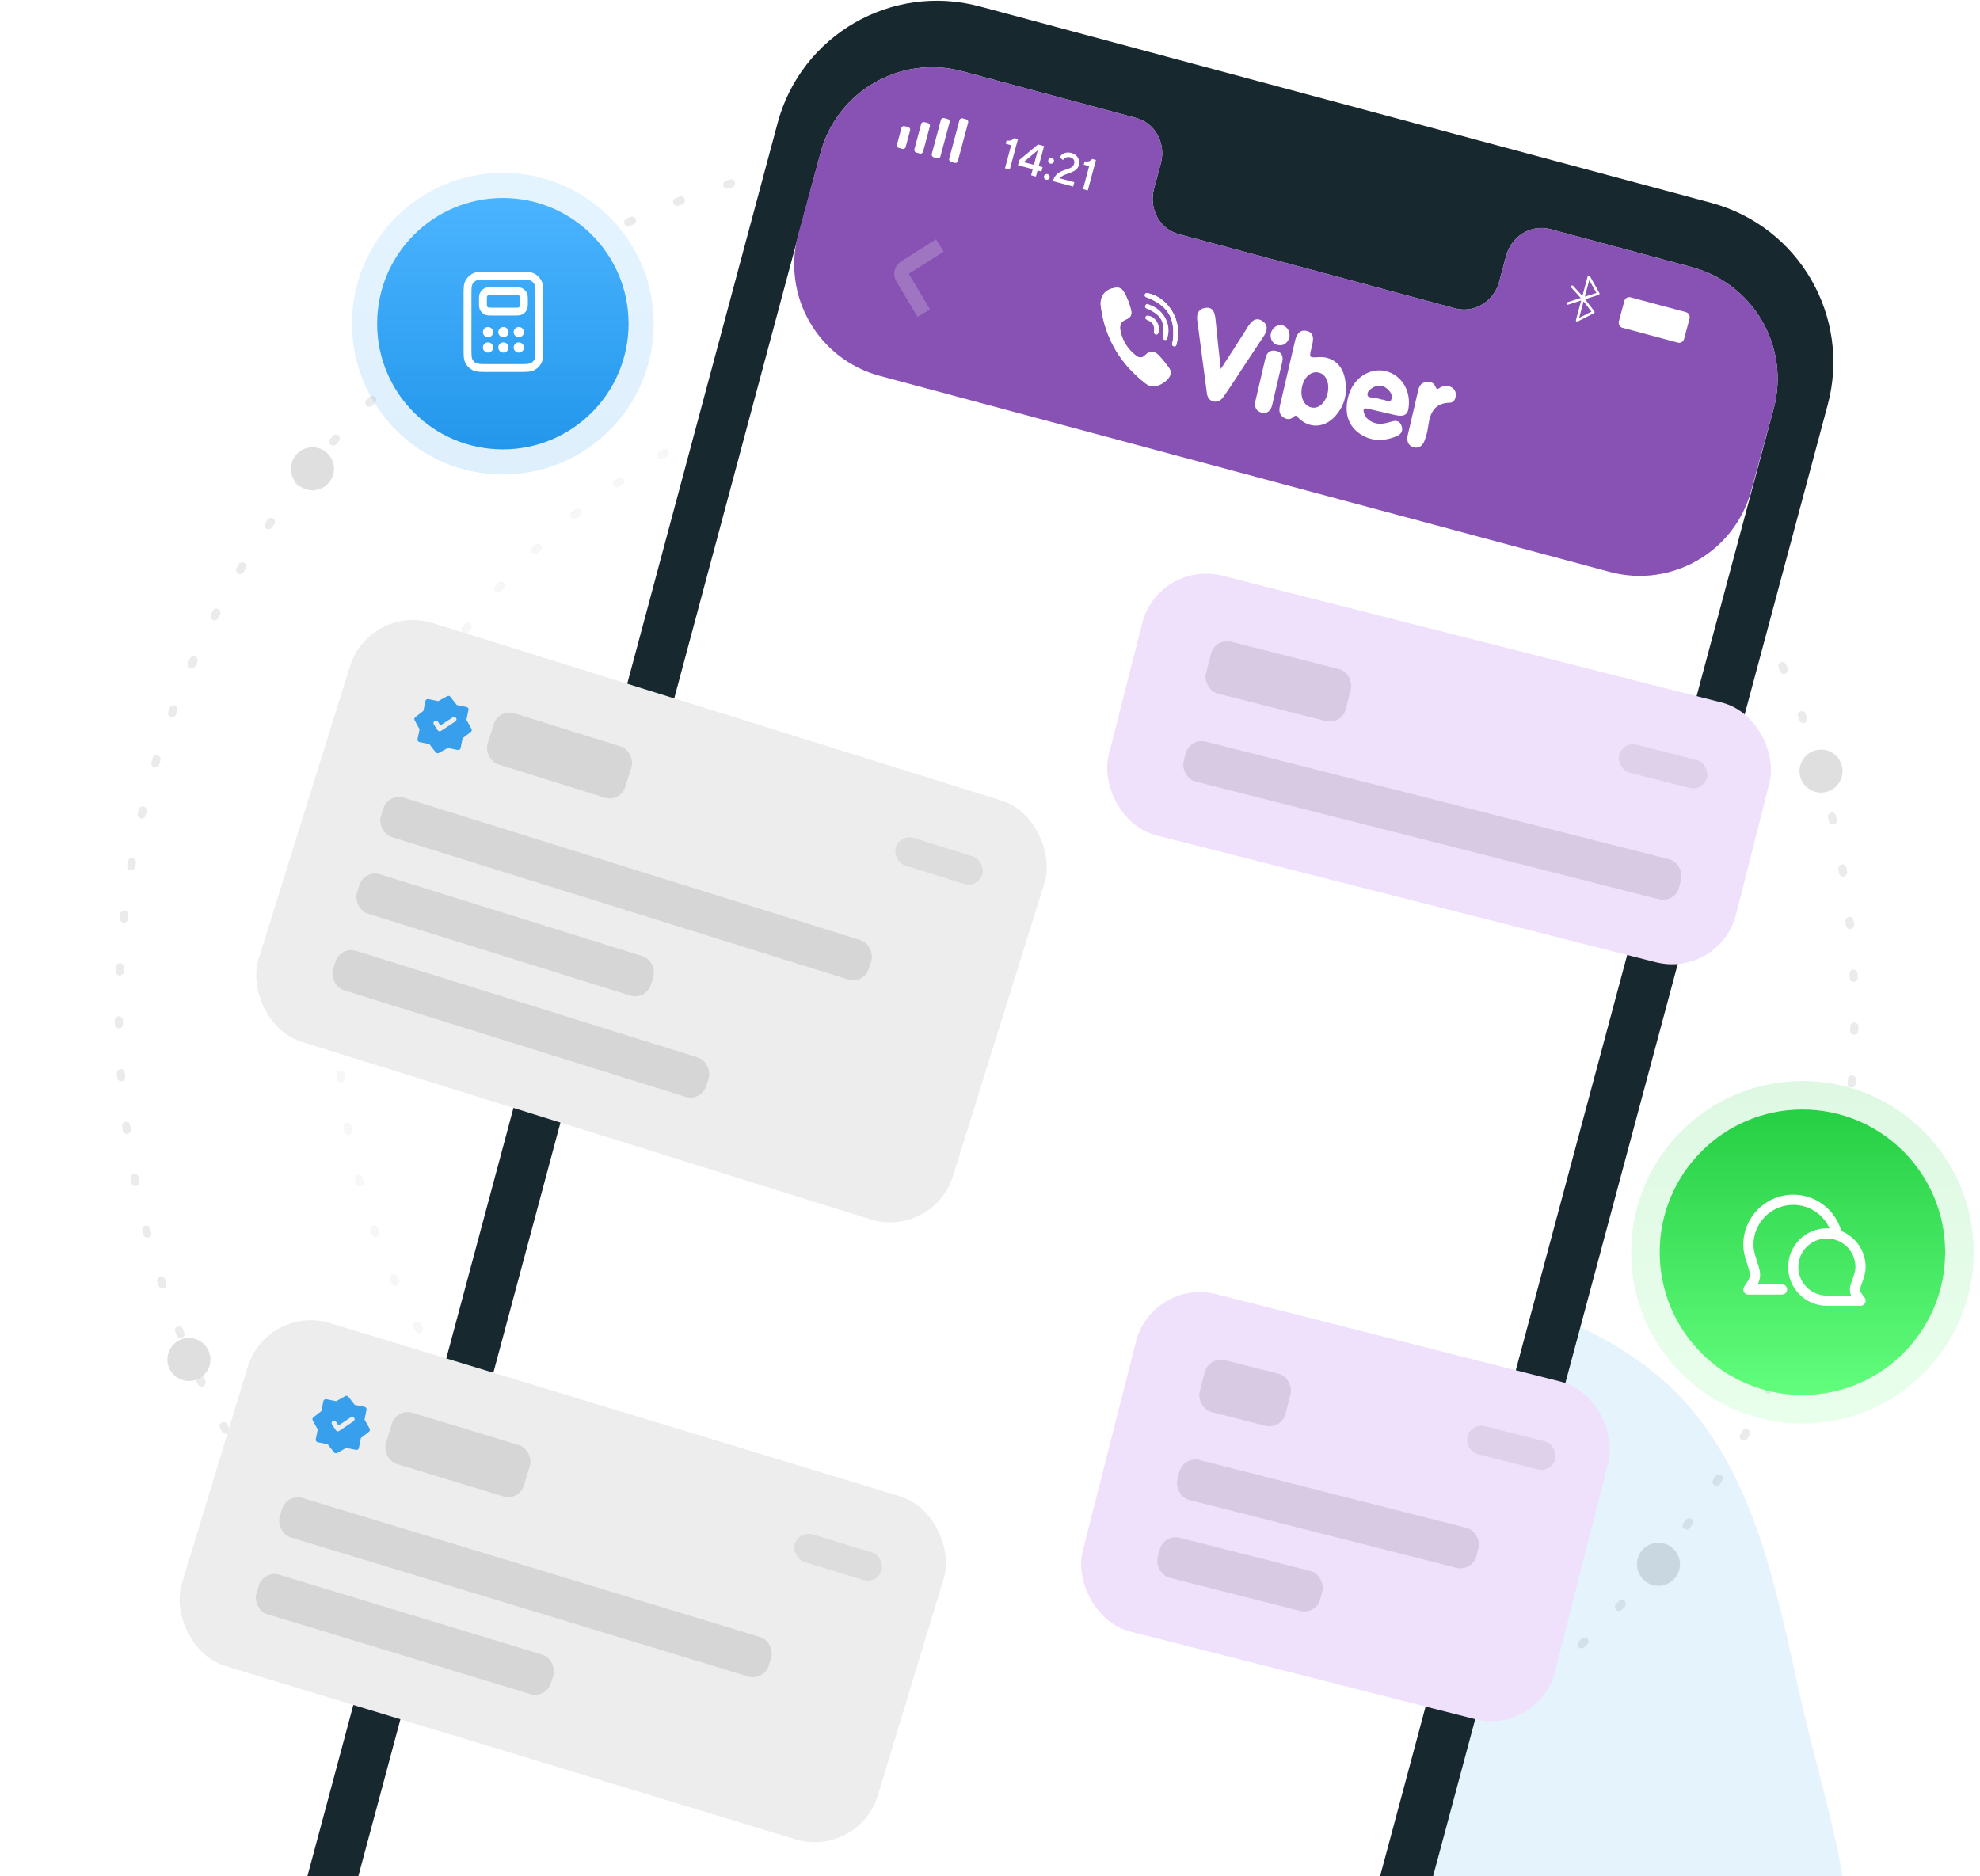
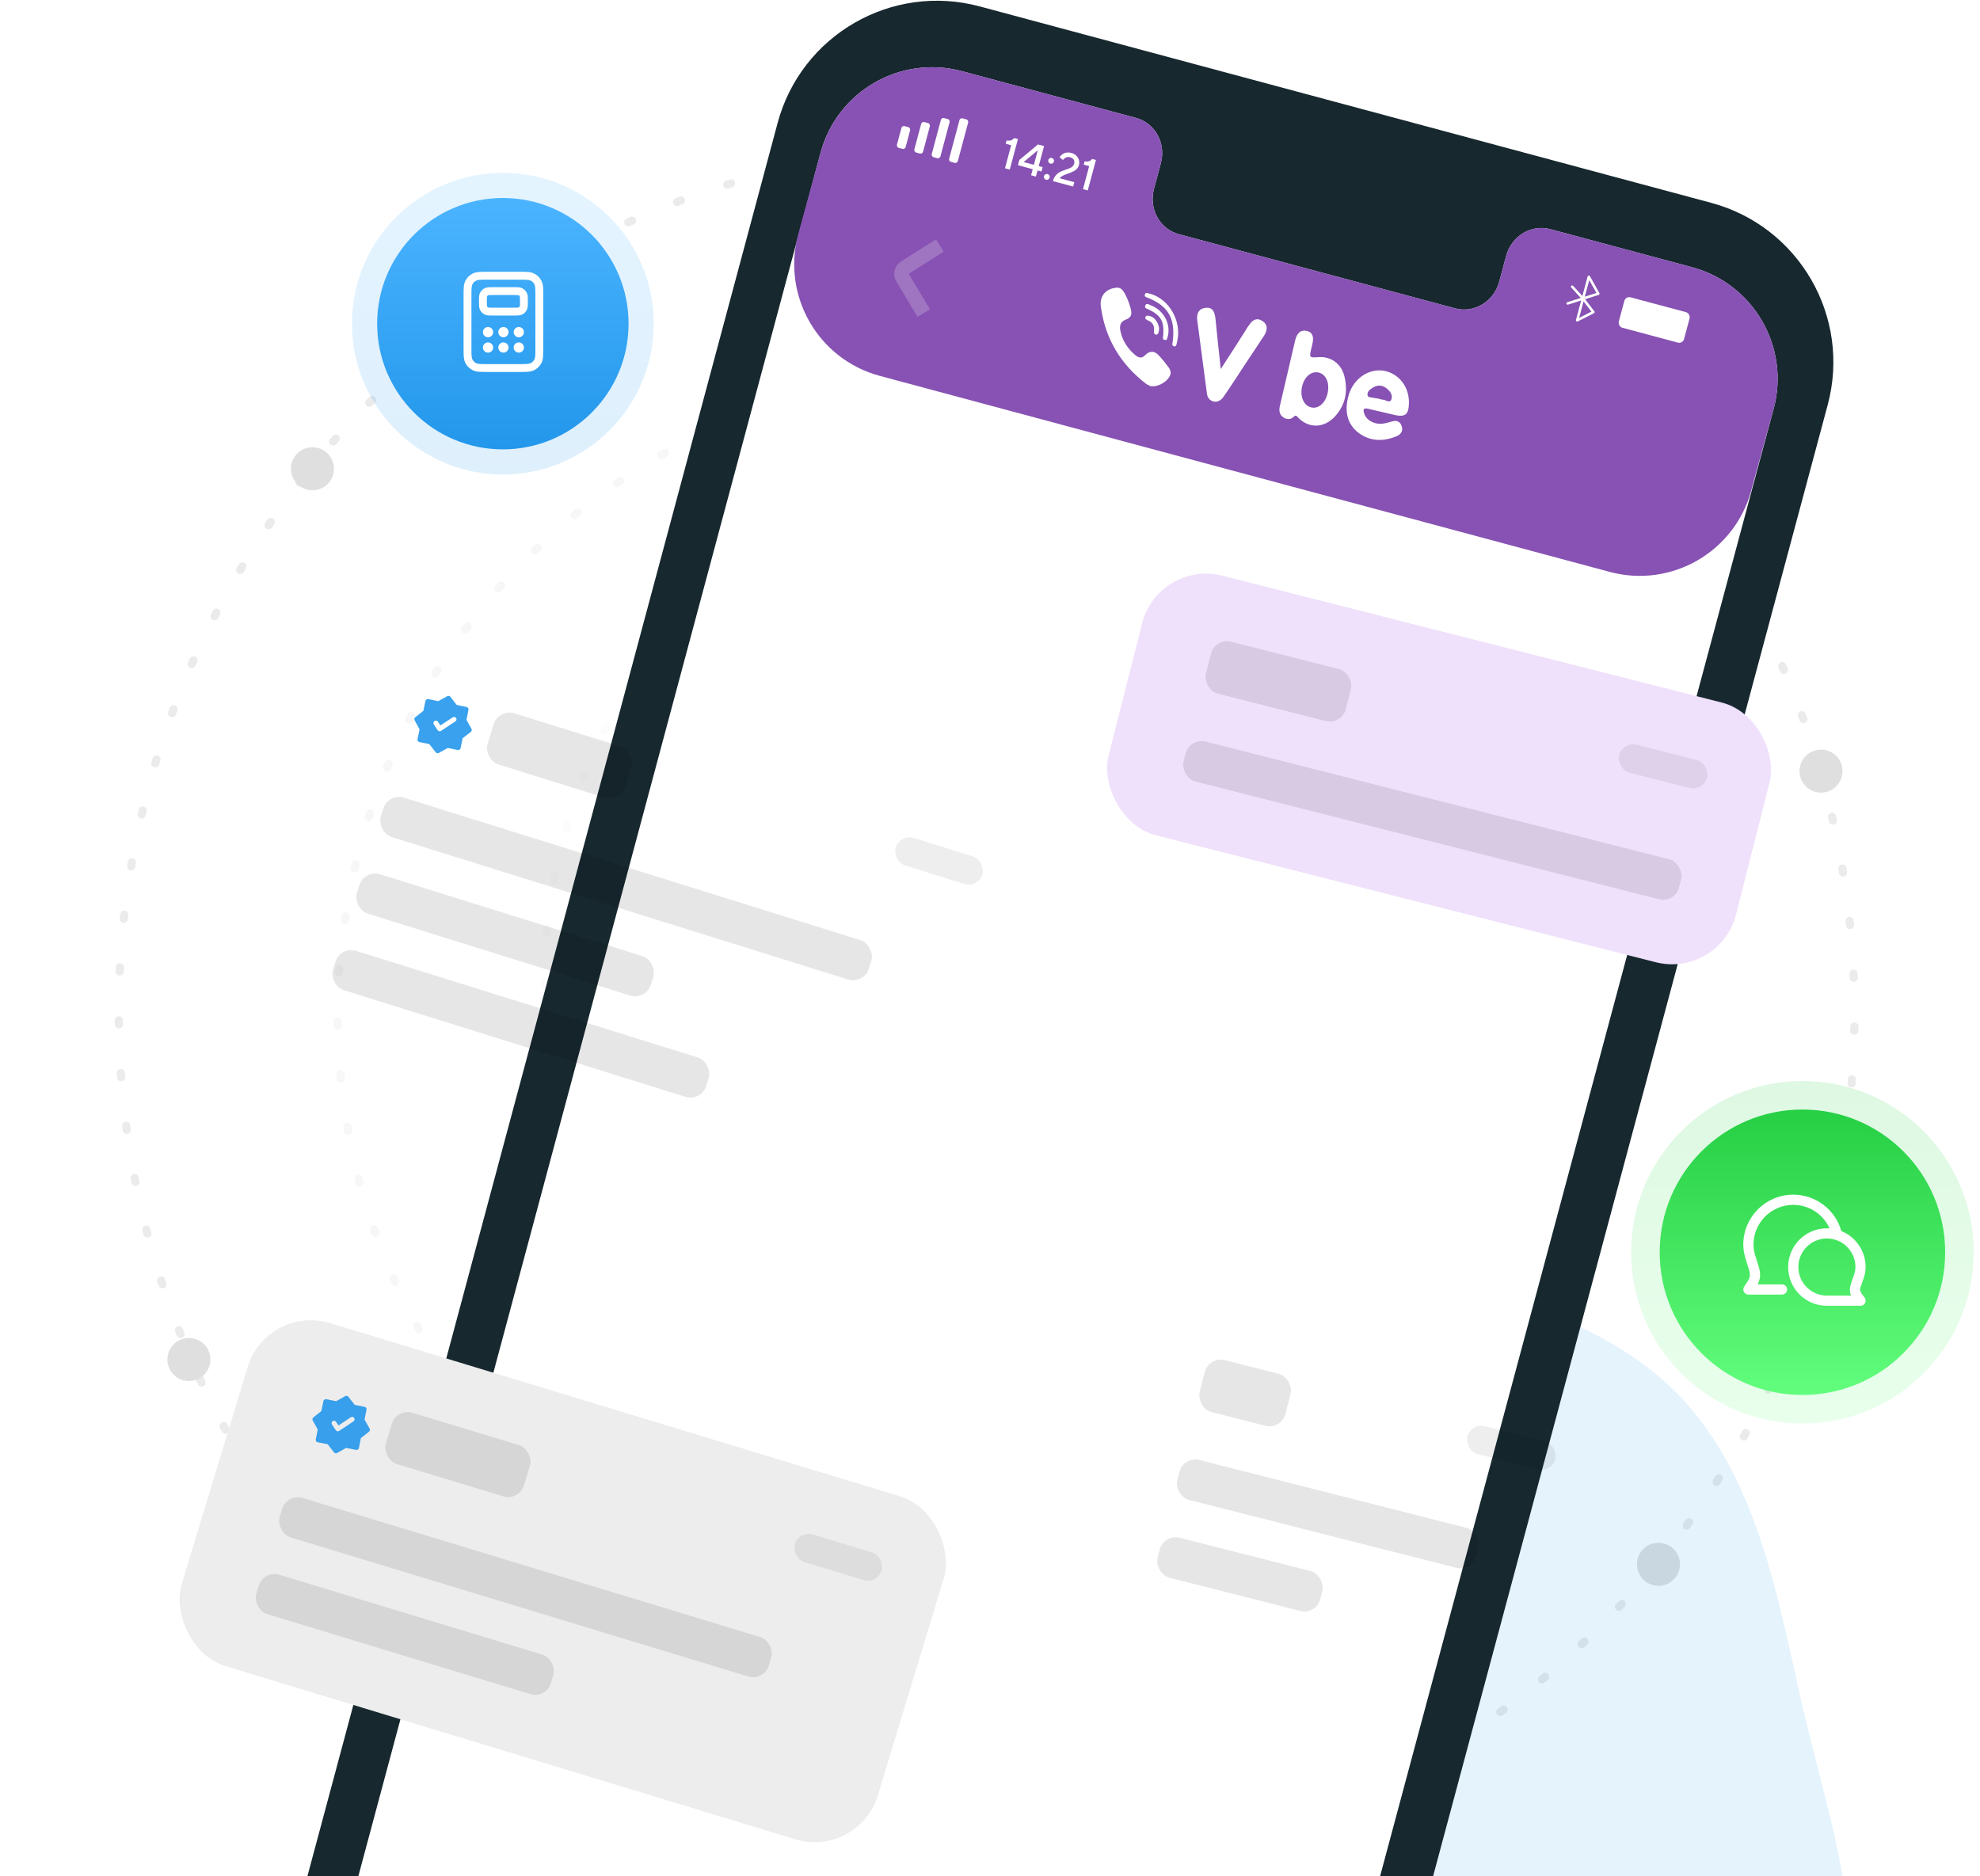
<svg xmlns="http://www.w3.org/2000/svg" width="630" height="597" viewBox="0 0 630 597" fill="none">
  <circle opacity="0.6" cx="313.921" cy="322.243" r="276.136" transform="rotate(15 313.921 322.243)" stroke="#DEDEDE" stroke-width="2.59" stroke-linecap="round" stroke-dasharray="1.3 15.54" />
  <circle opacity="0.3" cx="313.261" cy="323.081" r="205.813" transform="rotate(15 313.261 323.081)" stroke="#E3E3E3" stroke-width="2.59" stroke-linecap="round" stroke-dasharray="1.3 15.54" />
  <circle opacity="0.1" cx="349.387" cy="311.875" r="176.04" transform="rotate(15 349.387 311.875)" stroke="#E2E2E2" stroke-width="2.59" stroke-linecap="round" stroke-dasharray="1.3 15.54" />
  <circle cx="554.236" cy="77.737" r="6.845" transform="rotate(15 554.236 77.737)" fill="#DFDFDF" />
  <circle cx="60.108" cy="432.625" r="6.845" transform="rotate(15 60.108 432.625)" fill="#DFDFDF" />
  <circle cx="99.418" cy="149.177" r="6.845" transform="rotate(15 99.418 149.177)" fill="#DFDFDF" />
  <circle cx="579.418" cy="245.384" r="6.845" transform="rotate(15 579.418 245.384)" fill="#DFDFDF" />
  <circle cx="527.694" cy="497.797" r="6.845" transform="rotate(15 527.694 497.797)" fill="#DFDFDF" />
  <circle cx="310.338" cy="560.412" r="6.845" transform="rotate(15 310.338 560.412)" fill="#DFDFDF" />
  <g opacity="0.12" filter="url(#filter0_f_2011_31074)">
    <path d="M525.878 436.456C556.603 460.972 564.256 501.42 572.786 539.837C582.154 582.023 601.359 629.148 576.519 664.519C551.566 700.052 500.628 697.905 457.665 703.767C416.258 709.417 371.598 720.993 337.27 697.166C302.533 673.055 295.465 627.22 287.481 585.641C279.114 542.068 265.666 493.865 291.273 457.625C317.015 421.194 366.676 414.781 411.041 410.778C451.661 407.112 493.995 411.016 525.878 436.456Z" fill="#2397EB" />
  </g>
-   <path d="M360.757 749.433L128.036 686.927C100.046 679.411 83.445 650.631 90.954 622.638L247.422 39.141C254.933 11.133 283.73 -5.481 311.737 2.042L544.46 64.546C572.449 72.063 589.049 100.843 581.543 128.835L425.07 712.335C417.561 740.343 388.762 756.955 360.757 749.433" fill="#17282F" />
+   <path d="M360.757 749.433C100.046 679.411 83.445 650.631 90.954 622.638L247.422 39.141C254.933 11.133 283.73 -5.481 311.737 2.042L544.46 64.546C572.449 72.063 589.049 100.843 581.543 128.835L425.07 712.335C417.561 740.343 388.762 756.955 360.757 749.433" fill="#17282F" />
  <path d="M538.377 85.038L493.257 72.921C487.206 71.297 480.924 75.109 479.229 81.433L477.032 89.618C475.339 95.945 469.055 99.755 463.005 98.13L375.054 74.51C369.005 72.886 365.474 66.437 367.171 60.111L369.366 51.926C371.061 45.6 367.53 39.153 361.479 37.528L345.612 33.266L306.119 22.659C286.507 17.392 266.338 29.027 261.078 48.642L108.351 618.177C103.094 637.784 114.721 657.938 134.321 663.204L366.579 725.584C386.191 730.851 406.36 719.217 411.622 699.601L564.35 130.064C569.605 110.459 557.979 90.304 538.377 85.038" fill="white" />
  <path d="M538.377 85.038L493.257 72.921C487.206 71.297 480.924 75.109 479.229 81.433L477.032 89.618C475.339 95.945 469.055 99.755 463.005 98.13L375.054 74.51C369.005 72.886 365.474 66.437 367.171 60.111L369.366 51.926C371.061 45.6 367.53 39.153 361.479 37.528L345.612 33.266L306.119 22.659C286.507 17.392 266.338 29.027 261.078 48.642L253.965 74.586C248.708 94.193 260.335 114.347 279.935 119.613L512.194 181.993C531.805 187.26 551.974 175.626 557.236 156.01L564.35 130.064C569.605 110.459 557.979 90.304 538.377 85.038Z" fill="#8752B3" />
  <path d="M322.712 43.938L323.89 44.254L321.29 53.958L319.767 53.55L321.734 46.208L320.002 45.743L320.281 44.701C320.88 44.794 321.359 44.775 321.718 44.644C322.083 44.51 322.414 44.274 322.712 43.938ZM330.499 52.857L331.744 53.19L331.372 54.578L330.127 54.244L329.606 56.186L328.077 55.776L328.597 53.834L323.888 52.572L324.332 50.914L330.264 45.962L332.207 46.482L330.499 52.857ZM328.969 52.447L330.213 47.805L325.714 51.575L328.969 52.447ZM332.266 56.761C332.134 56.532 332.1 56.298 332.164 56.059C332.23 55.816 332.377 55.628 332.606 55.496C332.834 55.364 333.068 55.33 333.307 55.394C333.551 55.459 333.739 55.606 333.871 55.835C334.003 56.064 334.037 56.3 333.971 56.543C333.907 56.782 333.761 56.968 333.532 57.1C333.304 57.228 333.069 57.259 332.825 57.194C332.586 57.13 332.4 56.986 332.266 56.761ZM333.641 51.632C333.509 51.403 333.475 51.169 333.539 50.93C333.604 50.686 333.751 50.498 333.98 50.366C334.209 50.234 334.443 50.2 334.682 50.264C334.925 50.33 335.113 50.477 335.245 50.705C335.378 50.934 335.411 51.17 335.346 51.414C335.282 51.653 335.135 51.839 334.906 51.971C334.678 52.103 334.441 52.136 334.198 52.071C333.959 52.007 333.773 51.861 333.641 51.632ZM341.462 59.363L335.02 57.637C335.181 57.037 335.417 56.517 335.728 56.078C336.04 55.635 336.384 55.29 336.76 55.042C337.14 54.796 337.54 54.584 337.96 54.406C338.384 54.23 338.8 54.078 339.206 53.95C339.614 53.817 339.992 53.681 340.338 53.542C340.69 53.404 340.994 53.215 341.252 52.975C341.511 52.73 341.686 52.436 341.778 52.093C341.91 51.602 341.861 51.172 341.63 50.806C341.404 50.441 341.018 50.185 340.472 50.039C340.206 49.967 339.942 49.95 339.681 49.986C339.426 50.02 339.214 50.086 339.047 50.186C338.886 50.283 338.737 50.386 338.602 50.495C338.471 50.605 338.374 50.705 338.311 50.794L338.226 50.924L337.129 50.035C337.164 49.977 337.211 49.902 337.269 49.812C337.332 49.722 337.474 49.571 337.695 49.36C337.92 49.15 338.163 48.975 338.422 48.837C338.682 48.698 339.03 48.601 339.466 48.543C339.902 48.486 340.361 48.522 340.844 48.651C341.796 48.907 342.499 49.402 342.955 50.138C343.41 50.874 343.526 51.662 343.301 52.501C343.182 52.943 342.982 53.33 342.7 53.66C342.418 53.991 342.103 54.247 341.754 54.429C341.411 54.608 341.023 54.785 340.59 54.959C340.162 55.129 339.749 55.28 339.352 55.41C338.954 55.541 338.549 55.718 338.136 55.941C337.729 56.16 337.392 56.418 337.124 56.714L341.834 57.976L341.462 59.363ZM347.534 50.589L348.711 50.905L346.111 60.609L344.589 60.201L346.556 52.858L344.824 52.394L345.103 51.352C345.702 51.445 346.181 51.426 346.54 51.295C346.905 51.16 347.236 50.925 347.534 50.589Z" fill="white" />
  <rect x="287.032" y="39.924" width="2.866" height="7.164" rx="0.805" transform="rotate(15 287.032 39.924)" fill="white" />
  <rect x="293.313" y="38.64" width="2.866" height="10.03" rx="0.805" transform="rotate(15 293.313 38.64)" fill="white" />
  <rect x="299.588" y="37.355" width="2.866" height="12.896" rx="0.805" transform="rotate(15 299.588 37.355)" fill="white" />
  <rect x="305.497" y="37.455" width="2.866" height="14.329" rx="0.805" transform="rotate(15 305.497 37.455)" fill="white" />
  <rect x="517.253" y="94.195" width="21.493" height="10.03" rx="1.61" transform="rotate(15 517.253 94.195)" fill="white" />
  <path d="M501.828 101.929L501.44 101.825C501.399 101.978 501.452 102.141 501.575 102.241C501.698 102.341 501.869 102.359 502.01 102.288L501.828 101.929ZM505.537 88.088L505.888 87.891C505.808 87.749 505.649 87.669 505.487 87.689C505.324 87.709 505.191 87.826 505.148 87.984L505.537 88.088ZM508.548 93.459L508.67 93.843C508.785 93.806 508.878 93.72 508.922 93.607C508.967 93.495 508.958 93.368 508.899 93.263L508.548 93.459ZM506.979 99.315L507.161 99.674C507.268 99.62 507.345 99.521 507.371 99.404C507.398 99.288 507.371 99.165 507.299 99.07L506.979 99.315ZM500.541 90.963C500.391 90.799 500.137 90.787 499.973 90.937C499.808 91.087 499.797 91.341 499.946 91.505L500.541 90.963ZM498.695 96.174C498.483 96.242 498.366 96.468 498.434 96.68C498.501 96.891 498.728 97.008 498.939 96.941L498.695 96.174ZM505.186 88.285L508.197 93.656L508.899 93.263L505.888 87.891L505.186 88.285ZM502.217 102.033L504.071 95.113L503.294 94.904L501.44 101.825L502.217 102.033ZM504.071 95.113L505.926 88.192L505.148 87.984L503.294 94.904L504.071 95.113ZM508.426 93.076L503.561 94.625L503.805 95.392L508.67 93.843L508.426 93.076ZM506.797 98.956L501.646 101.57L502.01 102.288L507.161 99.674L506.797 98.956ZM503.363 95.253L506.659 99.56L507.299 99.07L504.002 94.764L503.363 95.253ZM503.98 94.737L500.541 90.963L499.946 91.505L503.385 95.279L503.98 94.737ZM503.561 94.625L498.695 96.174L498.939 96.941L503.805 95.392L503.561 94.625Z" fill="white" />
  <path d="M365.976 122.836C368.02 123.311 370.874 121.851 372.025 119.995C373.149 118.257 371.98 117.111 371.065 115.899C370.436 115.003 369.666 114.199 369.009 113.422C367.61 111.722 366.02 111.353 364.301 113.077C363.344 114.104 362.322 113.866 361.41 113.154C358.903 111.072 357.102 108.53 356.458 105.132C356.194 103.696 356.498 102.393 358.082 101.761C358.874 101.446 359.807 101.038 359.969 99.827C360.187 98.378 358.027 92.754 356.775 91.963C356.263 91.594 355.695 91.462 355.072 91.567C351.758 91.921 349.759 94.33 350.29 97.701C351.713 108.026 356.779 116.075 364.696 122.164C365.209 122.533 365.777 122.665 365.976 122.836ZM365.884 93.456C365.402 93.469 364.491 92.757 364.242 93.824C364.076 94.535 364.899 94.601 365.439 94.852C371.663 97.423 373.982 101.336 373.174 108.394C373.15 109.013 372.702 109.908 373.469 110.211C374.377 110.422 374.371 109.422 374.509 108.829C376.143 102.338 372.074 95.145 365.884 93.456V93.456ZM409.747 118.396L412.096 108.323C412.566 106.308 413.635 104.808 415.791 105.309C417.835 105.785 418.044 107.457 417.574 109.472L417.27 110.775C416.551 113.856 416.551 113.856 419.47 113.66C423.494 113.347 426.768 115.732 427.756 119.71C428.918 124.477 428.152 128.797 424.771 132.508C421.392 136.22 416.546 136.467 413.067 132.91C412.495 132.277 412.323 131.988 411.562 132.685C410.491 133.685 409.214 133.513 408.103 132.631C406.991 131.747 406.928 130.483 407.26 129.061L409.747 118.396V118.396ZM422.403 125.211C423.149 122.012 421.998 119.245 419.755 118.599C417.398 117.926 415.056 119.755 414.31 122.955C413.591 126.037 414.715 128.921 416.958 129.567C419.287 130.359 421.657 128.411 422.403 125.211ZM388.423 117.436C391.401 112.881 393.844 109.077 396.315 105.154C396.708 104.496 397.101 103.837 397.608 103.206C398.676 101.705 400.032 101.021 401.683 102.154C403.448 103.314 403.316 104.907 402.306 106.672C399.328 111.226 396.237 115.755 393.232 120.428C391.94 122.376 390.648 124.325 389.383 126.154C388.653 127.234 387.637 127.997 386.246 127.799C384.657 127.429 384.083 126.295 383.96 124.769C382.979 117.17 381.912 109.426 380.931 101.827C380.691 99.772 381.419 98.192 383.629 97.957C385.838 97.721 386.443 99.236 386.71 101.171C387.194 106.281 387.792 111.417 388.423 117.436V117.436ZM440.043 131.186L435.16 130.051C433.911 129.761 433.659 130.327 434.006 131.407C434.558 133.659 437.317 135.175 440.036 134.808C441.028 134.664 441.933 134.374 442.952 134.112C444.368 133.69 445.476 134.074 445.967 135.562C446.544 137.195 445.699 138.248 444.371 138.814C440.128 140.576 435.96 140.481 432.287 137.753C428.727 135.052 427.853 131.101 428.875 126.716C430.088 121.001 434.885 117.369 439.906 117.912C445.012 118.599 448.613 123.184 448.277 128.728C448.154 131.823 447.111 132.705 444.131 132.137L440.043 131.186V131.186ZM438.543 126.84C438.997 126.945 439.537 127.196 440.019 127.183C440.955 127.276 442.152 128.304 442.627 127.29C443.3 125.947 442.413 124.616 441.416 123.76C440.02 122.561 438.516 122.336 436.85 123.323C436.002 123.875 435.014 124.52 435.107 125.666C435.226 126.693 436.385 126.338 437.152 126.642C437.607 126.747 438.088 126.734 438.543 126.84V126.84Z" fill="white" />
-   <path d="M365.976 122.836C365.663 122.637 365.209 122.532 364.696 122.164C356.665 116.049 351.712 108.027 350.29 97.701C349.787 94.211 351.644 91.895 355.072 91.567C355.695 91.462 356.263 91.594 356.775 91.963C358.027 92.754 360.187 98.379 359.969 99.827C359.834 100.92 358.901 101.328 358.081 101.762C356.498 102.393 356.221 103.578 356.458 105.132C357.102 108.53 358.762 111.165 361.41 113.155C362.321 113.866 363.343 114.104 364.301 113.077C366.02 111.353 367.582 111.841 369.009 113.422C369.779 114.226 370.436 115.003 371.065 115.899C371.979 117.111 373.176 118.138 372.025 119.995C370.874 121.852 368.02 123.311 365.976 122.836V122.836ZM449.624 131.166L451.282 124.055C451.586 122.752 452.261 121.909 453.535 121.581C454.922 121.279 456.144 121.688 456.69 122.939C457.122 124.164 457.572 123.769 458.278 123.308C459.239 122.782 460.345 122.664 461.453 123.047C462.647 123.574 463.276 124.47 463.199 125.827C463.121 127.183 462.419 128.144 461.341 128.143C456.409 128.246 454.954 131.405 454.413 135.776C454.167 137.344 453.808 138.885 453.249 140.254C452.608 141.979 451.336 142.806 449.66 142.293C448.1 141.804 447.58 140.434 447.853 138.749C448.408 136.38 449.016 133.773 449.624 131.166V131.166ZM401.03 120.867L402.605 114.112C403.048 112.216 404.119 111.216 406.049 111.665C407.866 112.087 408.384 113.457 407.97 115.235L404.792 128.863C404.35 130.76 403.165 131.734 401.348 131.311C399.559 130.769 399.041 129.399 399.482 127.505L401.03 120.867V120.867ZM365.884 93.457C372.074 95.145 376.143 102.338 374.509 108.829C374.371 109.422 374.377 110.423 373.469 110.211C372.56 110 373.008 109.105 373.174 108.394C373.982 101.336 371.662 97.424 365.439 94.852C364.899 94.602 364.076 94.535 364.242 93.824C364.604 92.784 365.402 93.469 365.884 93.457V93.457ZM410.276 107.4C409.635 109.125 408.564 110.126 406.718 109.822C404.987 109.544 403.956 107.805 404.371 106.028C404.786 104.25 406.621 103.053 408.183 103.541C409.717 104.147 410.491 105.452 410.276 107.4Z" fill="white" />
  <path d="M371.606 106.905C371.382 107.353 371.529 108.261 370.706 108.195C369.657 108.076 370.105 107.181 370.13 106.562C370.416 102.256 369.412 100.398 365.545 98.5C365.005 98.249 364.069 98.157 364.404 97.235C364.738 96.314 365.564 96.88 366.104 97.131C370.081 98.555 372.545 102.876 371.606 106.905Z" fill="white" />
  <path d="M368.706 105.482C368.595 105.956 368.457 106.548 367.748 106.508C367.294 106.403 367.15 105.994 367.147 105.494C367.448 103.69 366.76 102.531 365.112 101.898C364.686 101.674 364.146 101.423 364.539 100.765C364.763 100.317 365.217 100.423 365.671 100.528C367.629 100.859 369.176 103.467 368.706 105.482Z" fill="white" />
  <path opacity="0.2" d="M293.918 99.626L287.166 88.311C286.523 87.234 286.855 85.841 287.914 85.17L299.043 78.115" stroke="white" stroke-width="4.629" stroke-linejoin="round" />
  <rect x="368.578" y="178.034" width="205.944" height="85.263" rx="20.988" transform="rotate(14.252 368.578 178.034)" fill="#EFE0FB" />
  <rect opacity="0.1" x="386.618" y="202.918" width="45.911" height="17.053" rx="5.247" transform="rotate(14.252 386.618 202.918)" fill="black" />
  <rect opacity="0.07" x="516.298" y="235.858" width="28.858" height="9.182" rx="4.591" transform="rotate(14.252 516.298 235.858)" fill="black" />
  <rect opacity="0.1" x="378.545" y="234.702" width="162.656" height="13.117" rx="5.247" transform="rotate(14.252 378.545 234.702)" fill="black" />
-   <rect x="366.588" y="406.655" width="155.098" height="110.795" rx="20.988" transform="rotate(14.252 366.588 406.655)" fill="#EFE0FB" />
  <rect opacity="0.1" x="384.628" y="431.539" width="28.167" height="17.053" rx="5.247" transform="rotate(14.252 384.628 431.539)" fill="black" />
  <rect opacity="0.07" x="468.036" y="452.726" width="28.858" height="9.182" rx="4.591" transform="rotate(14.252 468.036 452.726)" fill="black" />
  <rect opacity="0.1" x="376.554" y="463.323" width="98.191" height="13.117" rx="5.247" transform="rotate(14.252 376.554 463.323)" fill="black" />
  <rect opacity="0.1" x="370.269" y="488.068" width="53.406" height="13.117" rx="5.247" transform="rotate(14.252 370.269 488.068)" fill="black" />
-   <rect x="117.607" y="192" width="231.481" height="139.638" rx="20.988" transform="rotate(17.335 117.607 192)" fill="#EDEDED" />
  <g opacity="0.9">
    <path fill-rule="evenodd" clip-rule="evenodd" d="M143.311 221.739C143.077 221.437 142.657 221.35 142.322 221.535L139.442 223.126L136.278 222.472C135.859 222.385 135.448 222.655 135.362 223.074L134.712 226.215L132.133 228.233C131.835 228.467 131.749 228.882 131.93 229.215L133.498 232.091L132.848 235.231C132.762 235.651 133.032 236.061 133.451 236.148L136.615 236.802L138.628 239.404C138.862 239.707 139.282 239.794 139.617 239.608L142.496 238.018L145.634 238.666C146.054 238.753 146.464 238.483 146.551 238.064L147.2 234.926L149.802 232.913C150.104 232.679 150.191 232.259 150.006 231.924L148.415 229.045L149.064 225.907C149.151 225.487 148.881 225.077 148.461 224.99L145.323 224.341L143.311 221.739ZM145.128 228.494C145.363 228.852 145.264 229.333 144.906 229.569L140.322 232.582C140.15 232.696 139.94 232.736 139.738 232.694C139.537 232.652 139.36 232.532 139.247 232.36L138.042 230.527C137.806 230.169 137.906 229.687 138.264 229.452C138.622 229.217 139.103 229.316 139.338 229.674L140.118 230.86L144.054 228.272C144.412 228.037 144.893 228.136 145.128 228.494Z" fill="#2397EB" />
  </g>
  <rect opacity="0.1" x="158.661" y="225.427" width="45.911" height="17.053" rx="5.247" transform="rotate(17.335 158.661 225.427)" fill="black" />
  <rect opacity="0.07" x="286.381" y="265.294" width="28.858" height="9.182" rx="4.591" transform="rotate(17.335 286.381 265.294)" fill="black" />
  <rect opacity="0.1" x="123.525" y="252.283" width="162.656" height="13.117" rx="5.247" transform="rotate(17.335 123.525 252.283)" fill="black" />
  <rect opacity="0.1" x="115.918" y="276.655" width="97.97" height="13.117" rx="5.247" transform="rotate(17.335 115.918 276.655)" fill="black" />
  <rect opacity="0.1" x="108.31" y="301.026" width="124.381" height="13.117" rx="5.247" transform="rotate(17.335 108.31 301.026)" fill="black" />
  <rect x="84.909" y="414.931" width="231.481" height="114.107" rx="20.988" transform="rotate(16.907 84.909 414.931)" fill="#EDEDED" />
  <g opacity="0.9">
    <path fill-rule="evenodd" clip-rule="evenodd" d="M110.834 444.478C110.598 444.177 110.178 444.093 109.844 444.281L106.977 445.893L103.808 445.262C103.388 445.179 102.979 445.452 102.896 445.872L102.27 449.017L99.706 451.054C99.409 451.29 99.326 451.707 99.51 452.038L101.099 454.902L100.473 458.047C100.39 458.467 100.663 458.876 101.083 458.959L104.252 459.59L106.283 462.177C106.52 462.478 106.94 462.562 107.274 462.374L110.141 460.762L113.284 461.387C113.704 461.471 114.113 461.198 114.196 460.777L114.822 457.635L117.409 455.603C117.71 455.366 117.793 454.946 117.606 454.612L115.993 451.745L116.619 448.602C116.702 448.182 116.429 447.773 116.009 447.69L112.866 447.065L110.834 444.478ZM112.702 451.219C112.94 451.575 112.844 452.057 112.488 452.295L107.926 455.343C107.755 455.457 107.546 455.499 107.344 455.459C107.142 455.419 106.965 455.3 106.85 455.129L105.631 453.304C105.393 452.948 105.489 452.466 105.845 452.228C106.202 451.99 106.683 452.086 106.921 452.442L107.71 453.622L111.626 451.005C111.982 450.767 112.464 450.863 112.702 451.219Z" fill="#2397EB" />
  </g>
  <rect opacity="0.1" x="126.212" y="448.05" width="45.911" height="17.053" rx="5.247" transform="rotate(16.907 126.212 448.05)" fill="black" />
  <rect opacity="0.07" x="254.226" y="486.962" width="28.858" height="9.182" rx="4.591" transform="rotate(16.907 254.226 486.962)" fill="black" />
  <rect opacity="0.1" x="91.278" y="475.169" width="162.656" height="13.117" rx="5.247" transform="rotate(16.907 91.278 475.169)" fill="black" />
  <rect opacity="0.1" x="83.852" y="499.596" width="97.97" height="13.117" rx="5.247" transform="rotate(16.907 83.852 499.596)" fill="black" />
  <g filter="url(#filter1_b_2011_31074)">
    <circle cx="160" cy="103" r="48" fill="url(#paint0_linear_2011_31074)" fill-opacity="0.15" />
  </g>
  <circle cx="160" cy="103" r="40" fill="url(#paint1_linear_2011_31074)" />
  <path fill-rule="evenodd" clip-rule="evenodd" d="M155.154 86.49L155.102 86.49C154.026 86.49 153.143 86.49 152.425 86.549C151.681 86.61 151.004 86.74 150.37 87.062C149.383 87.566 148.579 88.369 148.076 89.357C147.753 89.99 147.623 90.667 147.563 91.411C147.504 92.129 147.504 93.012 147.504 94.088V94.088V94.14L147.504 110.718L147.504 110.77C147.504 111.845 147.504 112.728 147.563 113.447C147.623 114.191 147.753 114.868 148.076 115.501C148.579 116.489 149.383 117.292 150.37 117.795C151.004 118.118 151.681 118.248 152.425 118.309C153.143 118.368 154.026 118.368 155.102 118.368H155.154L165.203 118.368H165.255H165.255H165.255H165.255H165.255H165.255H165.255H165.255C166.331 118.368 167.214 118.368 167.932 118.309C168.676 118.248 169.353 118.118 169.986 117.795C170.974 117.292 171.777 116.489 172.281 115.501C172.604 114.868 172.734 114.191 172.794 113.447C172.853 112.728 172.853 111.846 172.853 110.77V110.77V110.77V110.77V110.77V110.77V110.77V110.77V110.718L172.853 94.14V94.088V94.088V94.088V94.088V94.088V94.088V94.088V94.088C172.853 93.012 172.853 92.129 172.794 91.411C172.734 90.667 172.604 89.99 172.281 89.357C171.777 88.369 170.974 87.566 169.986 87.062C169.353 86.74 168.676 86.61 167.932 86.549C167.214 86.49 166.331 86.49 165.255 86.49H165.255H165.203L155.154 86.49ZM151.505 89.29C151.728 89.177 152.039 89.089 152.629 89.04C153.233 88.991 154.013 88.99 155.154 88.99L165.203 88.99C166.344 88.99 167.124 88.991 167.728 89.04C168.318 89.089 168.629 89.177 168.851 89.29C169.369 89.553 169.79 89.974 170.053 90.492C170.167 90.714 170.254 91.025 170.303 91.615C170.352 92.219 170.353 92.999 170.353 94.14L170.353 110.718C170.353 111.858 170.352 112.639 170.303 113.243C170.254 113.833 170.167 114.144 170.053 114.366C169.79 114.883 169.369 115.304 168.851 115.568C168.629 115.681 168.318 115.769 167.728 115.817C167.124 115.867 166.344 115.868 165.203 115.868L155.154 115.868C154.013 115.868 153.233 115.867 152.629 115.817C152.039 115.769 151.728 115.681 151.505 115.568C150.988 115.304 150.567 114.883 150.304 114.366C150.19 114.144 150.102 113.833 150.054 113.243C150.005 112.639 150.004 111.858 150.004 110.718L150.004 94.14C150.004 92.999 150.005 92.219 150.054 91.615C150.102 91.025 150.19 90.714 150.304 90.492C150.567 89.974 150.988 89.553 151.505 89.29ZM156.851 91.386L156.805 91.386H156.805C156.284 91.386 155.82 91.386 155.435 91.418C155.024 91.451 154.595 91.527 154.175 91.74C153.564 92.052 153.066 92.549 152.755 93.161C152.541 93.58 152.466 94.01 152.432 94.421C152.401 94.806 152.401 95.269 152.401 95.79L152.401 95.836V95.965L152.401 96.01C152.401 96.531 152.401 96.995 152.432 97.38C152.466 97.791 152.541 98.22 152.755 98.64C153.066 99.251 153.564 99.749 154.175 100.06C154.595 100.274 155.024 100.35 155.435 100.383C155.82 100.415 156.284 100.414 156.805 100.414L156.851 100.414L163.507 100.414L163.553 100.414H163.553C164.074 100.414 164.538 100.415 164.923 100.383C165.333 100.35 165.763 100.274 166.183 100.06C166.794 99.749 167.291 99.251 167.603 98.64C167.817 98.22 167.892 97.791 167.926 97.38C167.957 96.995 167.957 96.531 167.957 96.01V96.01L167.957 95.965V95.836L167.957 95.79C167.957 95.269 167.957 94.806 167.926 94.421C167.892 94.01 167.817 93.58 167.603 93.161C167.291 92.549 166.794 92.052 166.183 91.74C165.763 91.527 165.333 91.451 164.923 91.418C164.538 91.386 164.074 91.386 163.553 91.386L163.507 91.386L156.851 91.386ZM155.31 93.968L155.31 93.968C155.319 93.963 155.384 93.93 155.639 93.909C155.91 93.887 156.27 93.886 156.851 93.886L163.507 93.886C164.088 93.886 164.448 93.887 164.719 93.909C164.974 93.93 165.039 93.963 165.048 93.968L165.048 93.968C165.189 94.04 165.304 94.154 165.376 94.296L165.376 94.296C165.38 94.305 165.413 94.37 165.434 94.624C165.456 94.895 165.457 95.255 165.457 95.836V95.965C165.457 96.545 165.456 96.906 165.434 97.176C165.413 97.431 165.38 97.496 165.376 97.505L165.376 97.505C165.304 97.646 165.189 97.761 165.048 97.833L165.048 97.833C165.039 97.837 164.974 97.871 164.719 97.891C164.448 97.913 164.088 97.915 163.507 97.915L156.851 97.915C156.27 97.915 155.91 97.913 155.639 97.891C155.384 97.871 155.319 97.837 155.31 97.833L155.31 97.833C155.169 97.761 155.054 97.646 154.982 97.505L154.982 97.505C154.978 97.496 154.945 97.431 154.924 97.176C154.902 96.906 154.901 96.545 154.901 95.965V95.836C154.901 95.255 154.902 94.895 154.924 94.624C154.945 94.37 154.978 94.305 154.982 94.296L154.982 94.296C155.054 94.154 155.169 94.04 155.31 93.968ZM156.915 105.693C156.915 106.594 156.184 107.325 155.283 107.325C154.381 107.325 153.651 106.594 153.651 105.693C153.651 104.792 154.381 104.061 155.283 104.061C156.184 104.061 156.915 104.792 156.915 105.693ZM155.283 112.221C156.184 112.221 156.915 111.491 156.915 110.589C156.915 109.688 156.184 108.957 155.283 108.957C154.381 108.957 153.651 109.688 153.651 110.589C153.651 111.491 154.381 112.221 155.283 112.221ZM161.81 105.693C161.81 106.594 161.08 107.325 160.178 107.325C159.277 107.325 158.546 106.594 158.546 105.693C158.546 104.792 159.277 104.061 160.178 104.061C161.08 104.061 161.81 104.792 161.81 105.693ZM160.178 112.221C161.08 112.221 161.81 111.491 161.81 110.589C161.81 109.688 161.08 108.957 160.178 108.957C159.277 108.957 158.546 109.688 158.546 110.589C158.546 111.491 159.277 112.221 160.178 112.221ZM166.707 105.693C166.707 106.594 165.976 107.325 165.075 107.325C164.174 107.325 163.443 106.594 163.443 105.693C163.443 104.792 164.174 104.061 165.075 104.061C165.976 104.061 166.707 104.792 166.707 105.693ZM165.075 112.221C165.976 112.221 166.707 111.491 166.707 110.589C166.707 109.688 165.976 108.957 165.075 108.957C164.174 108.957 163.443 109.688 163.443 110.589C163.443 111.491 164.174 112.221 165.075 112.221Z" fill="white" />
  <circle cx="573.5" cy="398.5" r="54.5" fill="url(#paint2_linear_2011_31074)" fill-opacity="0.15" />
  <circle cx="573.501" cy="398.5" r="45.417" fill="url(#paint3_linear_2011_31074)" />
  <path fill-rule="evenodd" clip-rule="evenodd" d="M557.928 396.067C557.928 389.08 563.592 383.416 570.58 383.416C575.727 383.416 580.159 386.491 582.135 390.906C581.854 390.887 581.57 390.877 581.285 390.877C574.477 390.877 568.958 396.396 568.958 403.204C568.958 410.012 574.477 415.532 581.285 415.532H591.99C592.886 415.532 593.612 414.805 593.612 413.91C593.612 413.538 593.488 413.196 593.278 412.923C592.834 412.331 592.531 411.927 592.313 411.608C592.092 411.285 592.021 411.139 591.995 411.071C591.877 410.76 591.86 410.677 591.853 410.635C591.847 410.592 591.838 410.509 591.858 410.176C591.858 410.177 591.858 410.177 591.858 410.176C591.859 410.167 591.867 410.105 591.902 409.963C591.94 409.808 592 409.601 592.089 409.323C592.269 408.761 592.537 408.003 592.911 406.946C593.304 405.838 593.612 404.547 593.612 403.204C593.612 398.022 590.415 393.587 585.886 391.764C584.009 385.077 577.869 380.172 570.58 380.172C561.801 380.172 554.684 387.288 554.684 396.067C554.684 397.786 555.043 399.46 555.509 400.915C555.934 402.245 556.244 403.214 556.455 403.933C556.677 404.69 556.746 405.032 556.757 405.168C556.8 405.697 556.796 405.902 556.773 406.061C556.751 406.221 556.698 406.419 556.512 406.916C556.366 407.305 556.016 407.851 554.968 409.423C554.789 409.684 554.684 410 554.684 410.341C554.684 411.237 555.41 411.963 556.306 411.963H567.011C567.907 411.963 568.633 411.237 568.633 410.341C568.633 409.445 567.907 408.719 567.011 408.719H559.247C559.369 408.487 559.47 408.267 559.55 408.055C559.748 407.526 559.911 407.047 559.986 406.512C560.061 405.977 560.036 405.471 559.991 404.908C559.949 404.392 559.781 403.747 559.568 403.02C559.344 402.258 559.022 401.252 558.606 399.95L558.599 399.927C558.2 398.679 557.928 397.35 557.928 396.067ZM590.368 403.204C590.368 398.188 586.302 394.121 581.285 394.121C576.268 394.121 572.202 398.188 572.202 403.204C572.202 408.221 576.268 412.288 581.285 412.288H588.988C588.979 412.265 588.97 412.243 588.962 412.221C588.831 411.878 588.708 411.526 588.647 411.125C588.585 410.723 588.598 410.351 588.62 409.985C588.649 409.486 588.816 408.907 589 408.332C589.197 407.719 589.481 406.915 589.843 405.892L589.843 405.892L589.853 405.864C590.167 404.978 590.368 404.065 590.368 403.204Z" fill="white" />
  <defs>
    <filter id="filter0_f_2011_31074" x="150.172" y="283.377" width="564.784" height="554.44" filterUnits="userSpaceOnUse" color-interpolation-filters="sRGB">
      <feFlood flood-opacity="0" result="BackgroundImageFix" />
      <feBlend mode="normal" in="SourceGraphic" in2="BackgroundImageFix" result="shape" />
      <feGaussianBlur stdDeviation="63.111" result="effect1_foregroundBlur_2011_31074" />
    </filter>
    <filter id="filter1_b_2011_31074" x="108.571" y="51.571" width="102.857" height="102.857" filterUnits="userSpaceOnUse" color-interpolation-filters="sRGB">
      <feFlood flood-opacity="0" result="BackgroundImageFix" />
      <feGaussianBlur in="BackgroundImage" stdDeviation="1.714" />
      <feComposite in2="SourceAlpha" operator="in" result="effect1_backgroundBlur_2011_31074" />
      <feBlend mode="normal" in="SourceGraphic" in2="effect1_backgroundBlur_2011_31074" result="shape" />
    </filter>
    <linearGradient id="paint0_linear_2011_31074" x1="160" y1="55" x2="160" y2="151" gradientUnits="userSpaceOnUse">
      <stop stop-color="#4BB4FF" />
      <stop offset="1" stop-color="#2397EB" />
    </linearGradient>
    <linearGradient id="paint1_linear_2011_31074" x1="160" y1="63" x2="160" y2="143" gradientUnits="userSpaceOnUse">
      <stop stop-color="#4BB4FF" />
      <stop offset="1" stop-color="#2397EB" />
    </linearGradient>
    <linearGradient id="paint2_linear_2011_31074" x1="573.5" y1="344" x2="573.5" y2="453" gradientUnits="userSpaceOnUse">
      <stop stop-color="#26CF44" />
      <stop offset="1" stop-color="#62FD7D" />
    </linearGradient>
    <linearGradient id="paint3_linear_2011_31074" x1="573.501" y1="353.083" x2="573.501" y2="443.917" gradientUnits="userSpaceOnUse">
      <stop stop-color="#26CF44" />
      <stop offset="1" stop-color="#62FD7D" />
    </linearGradient>
  </defs>
</svg>